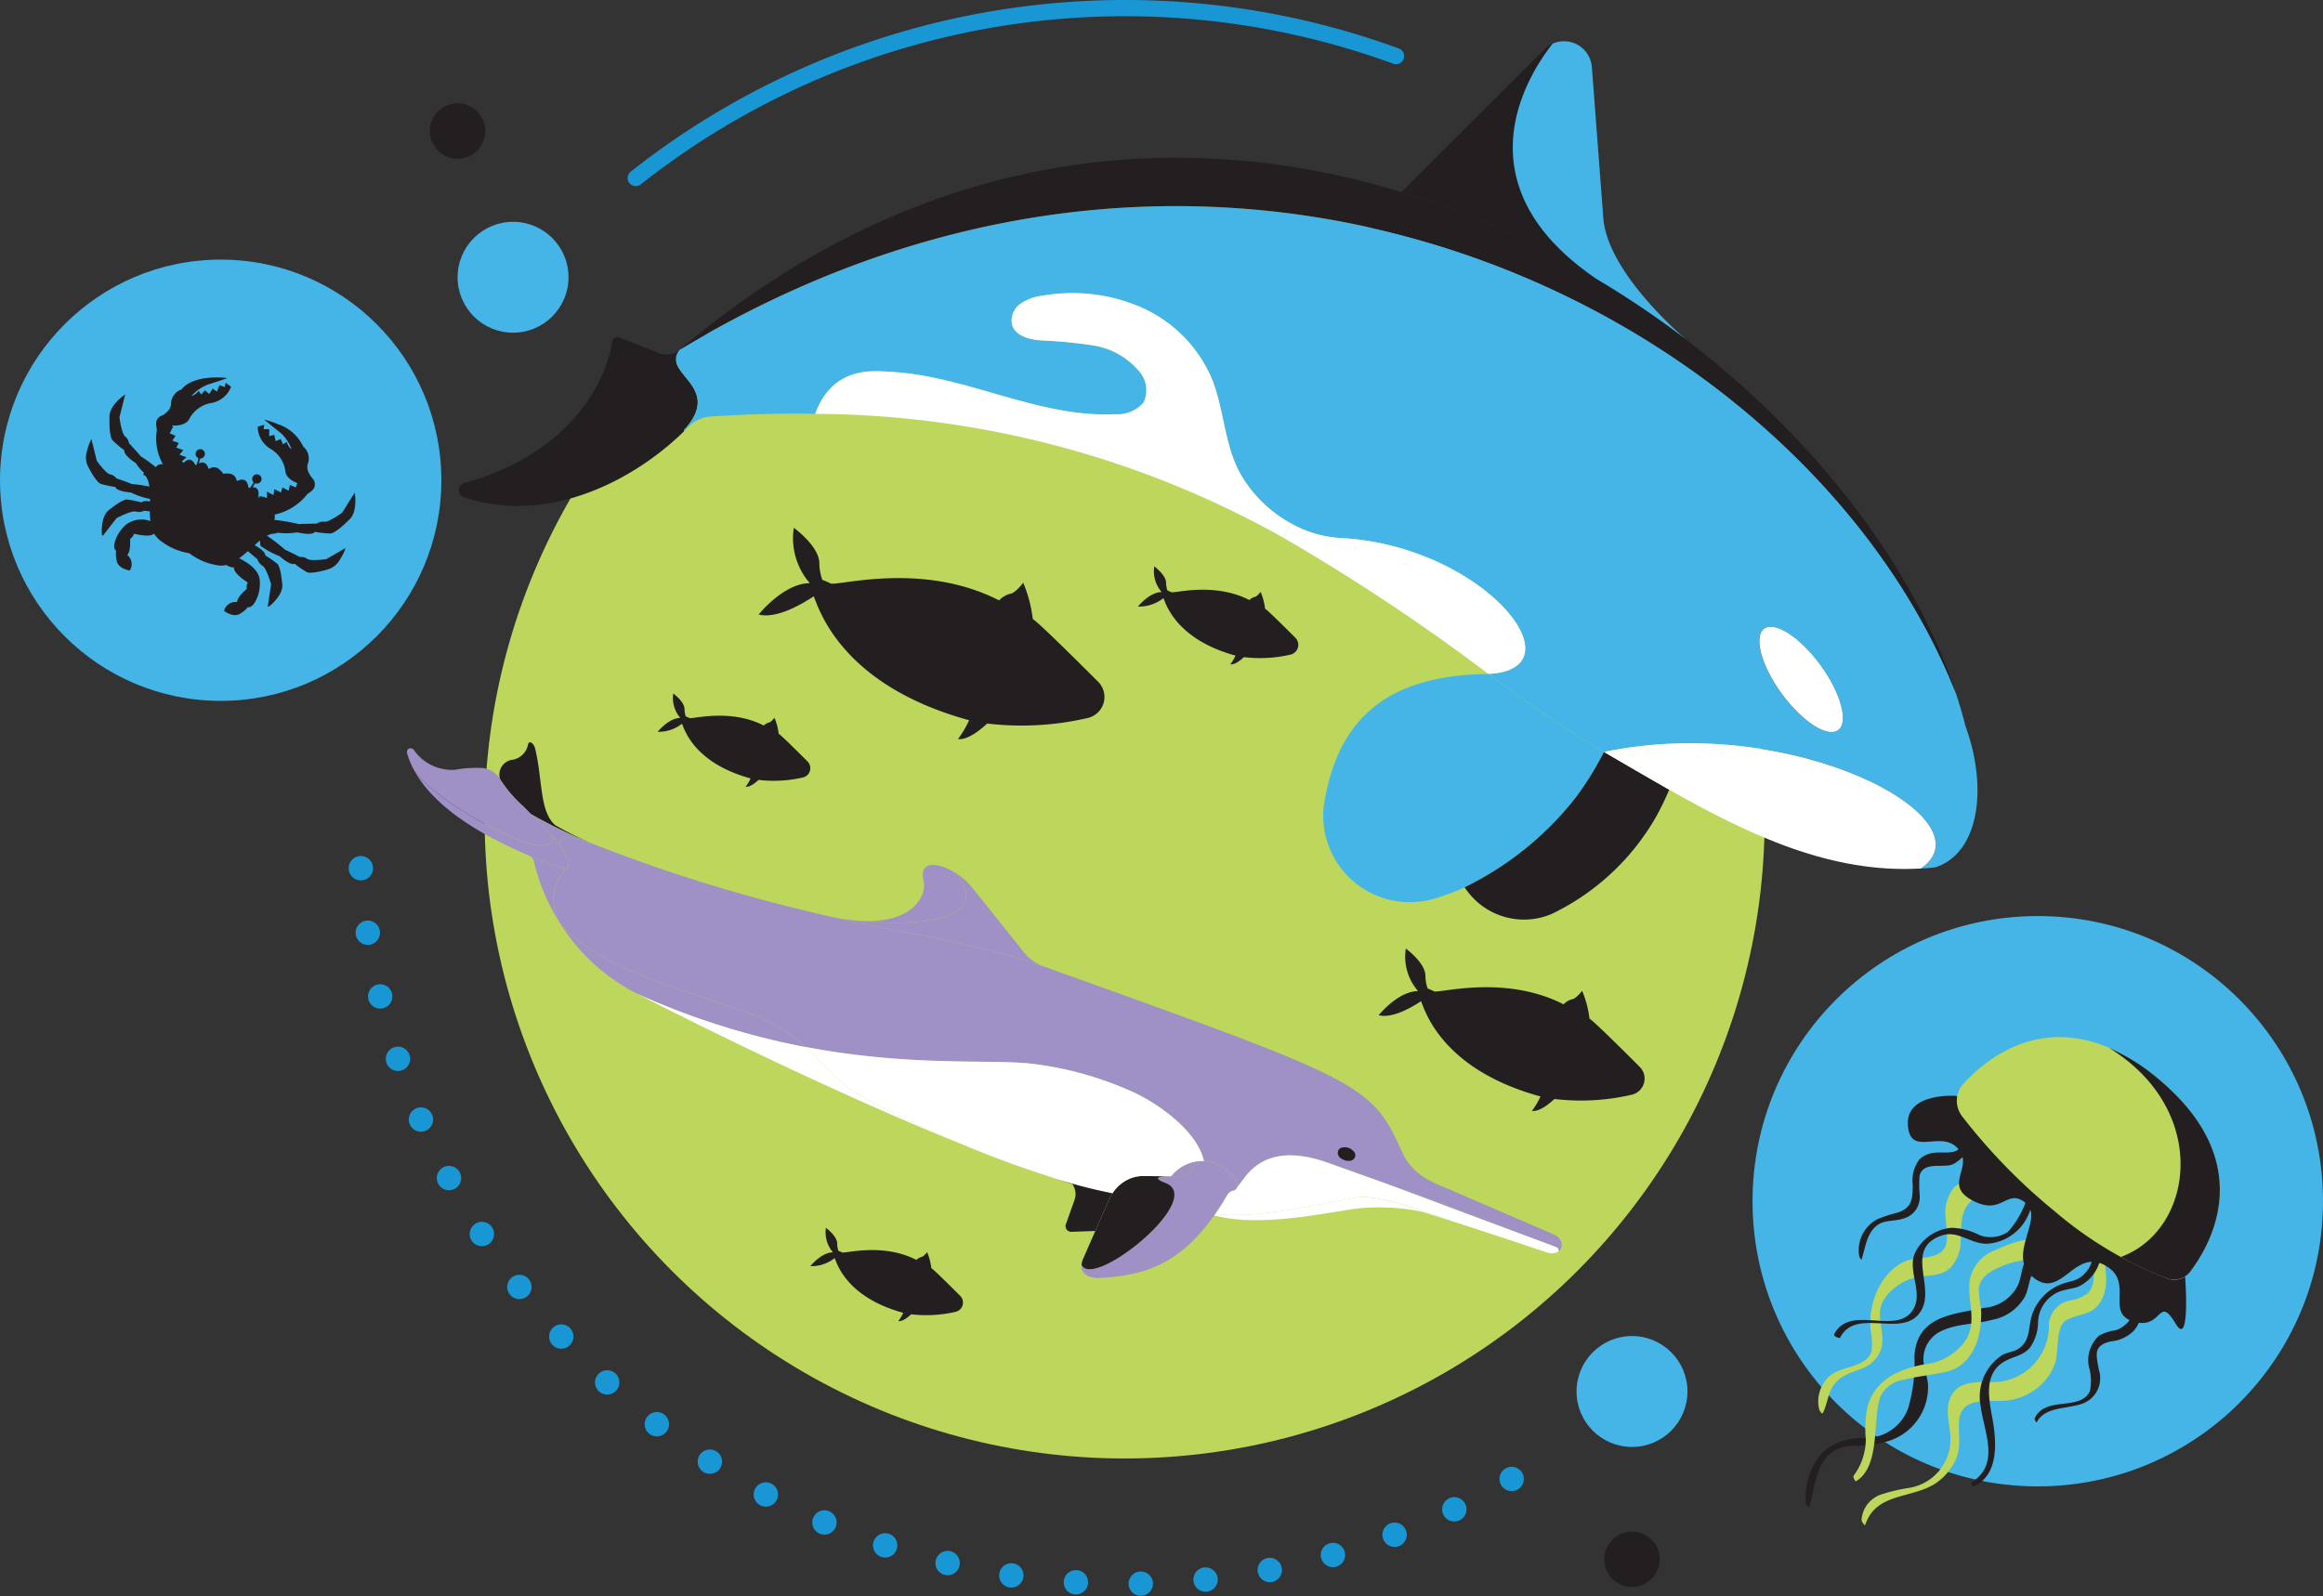
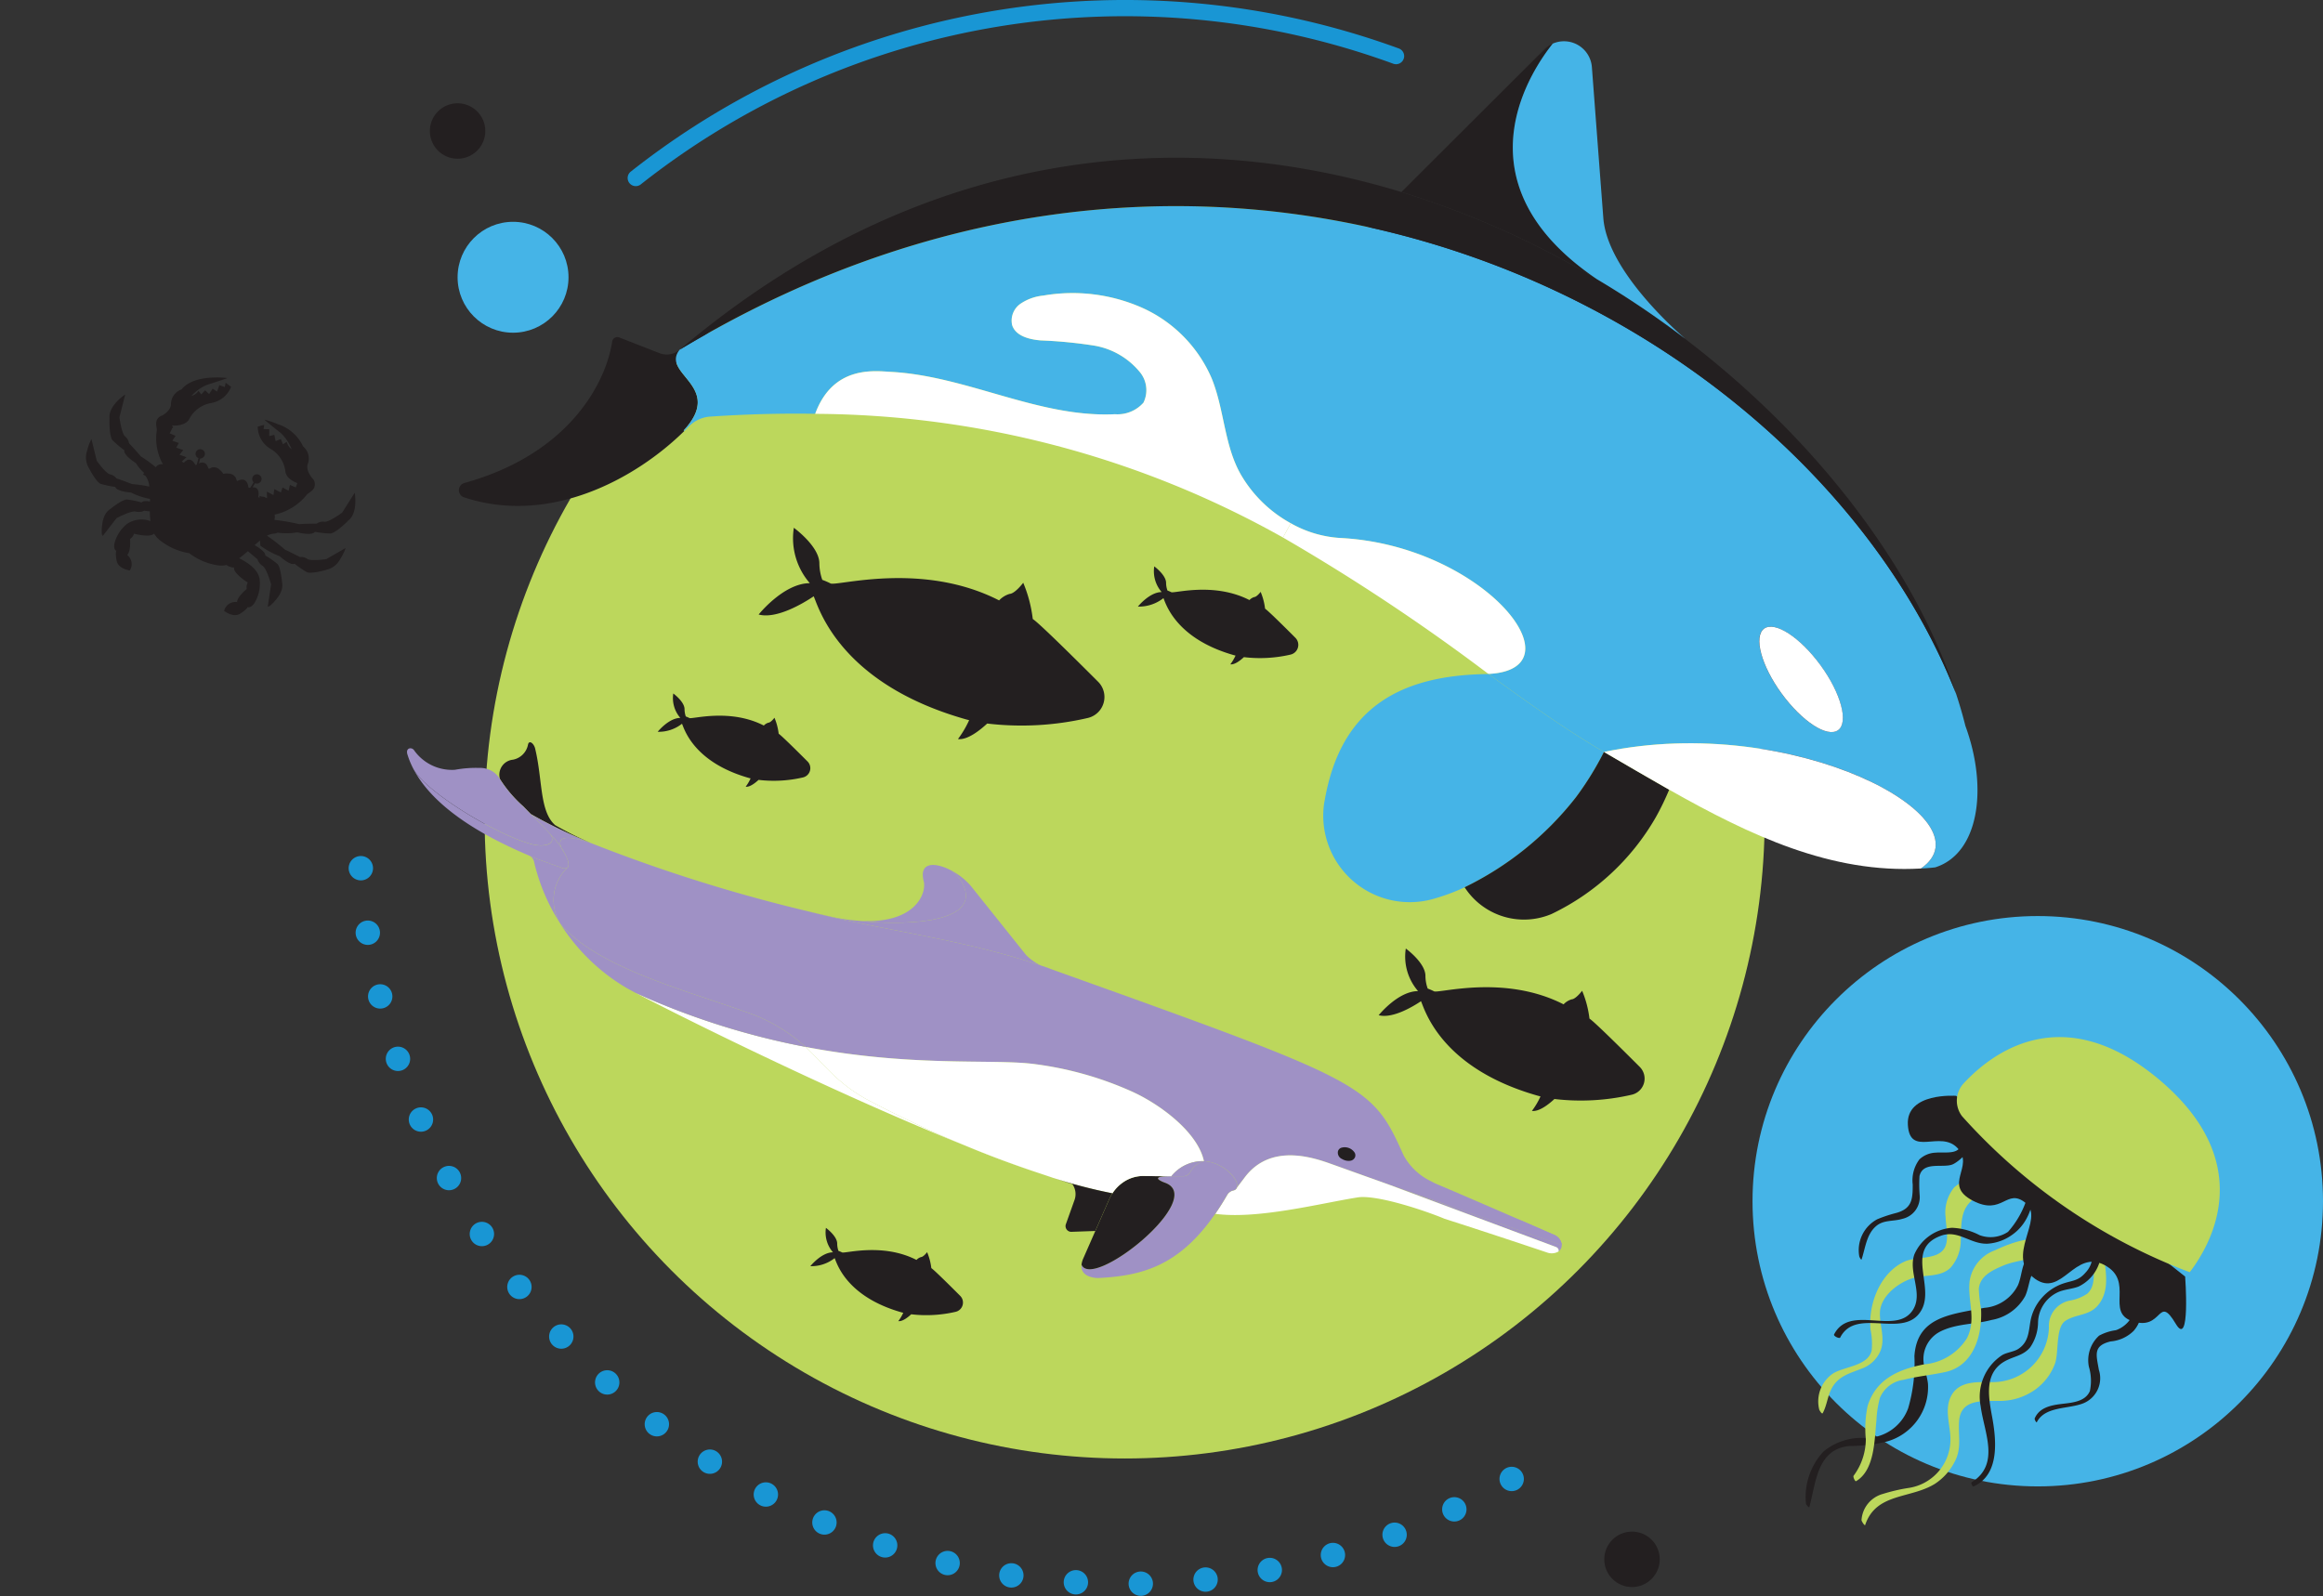
<svg xmlns="http://www.w3.org/2000/svg" width="185.717" height="127.626" viewBox="0 0 185.717 127.626">
  <rect x="0" y="0" width="185.717" height="127.626" fill="#333333" stroke="none" />
  <g id="Group_3575" data-name="Group 3575" transform="translate(-928.773 -7553.178)">
    <circle id="Ellipse_1672" data-name="Ellipse 1672" cx="51.168" cy="51.168" r="51.168" transform="translate(967.517 7567.47)" fill="#bcd75c" />
-     <circle id="Ellipse_1673" data-name="Ellipse 1673" cx="17.643" cy="17.643" r="17.643" transform="translate(928.773 7573.938)" fill="#45b4e7" />
    <circle id="Ellipse_1674" data-name="Ellipse 1674" cx="4.434" cy="4.434" r="4.434" transform="translate(965.356 7570.915)" fill="#45b4e7" />
    <circle id="Ellipse_1675" data-name="Ellipse 1675" cx="2.217" cy="2.217" r="2.217" transform="translate(963.138 7561.437)" fill="#231f20" />
-     <circle id="Ellipse_1676" data-name="Ellipse 1676" cx="4.434" cy="4.434" r="4.434" transform="translate(1054.813 7660.015)" fill="#45b4e7" />
    <circle id="Ellipse_1677" data-name="Ellipse 1677" cx="2.217" cy="2.217" r="2.217" transform="translate(1057.03 7675.653)" fill="#231f20" />
    <circle id="Ellipse_1678" data-name="Ellipse 1678" cx="22.804" cy="22.804" r="22.804" transform="translate(1068.882 7626.43)" fill="#45b4e7" />
    <path id="Path_10400" data-name="Path 10400" d="M955.961,7597.9a3.857,3.857,0,0,0,.444-.9l-1.553.891s-1.248.18-1.512-.02a.842.842,0,0,0-.584-.148s-.975-.5-1.194-.585a15.121,15.121,0,0,0-1.443-1.122,1.408,1.408,0,0,1,.585-.167.649.649,0,0,0,.255-.076,5.456,5.456,0,0,0,1.592-.025s1.16.3,1.4-.042a7.711,7.711,0,0,0,1.231.133c.421-.017,1.387-.984,1.387-.984l-.007-.01.019-.018c.855-.6.55-2.248.55-2.248l-1.005,1.593s-1.071.782-1.415.727a.877.877,0,0,0-.616.15s-1.154.011-1.4.044a16.806,16.806,0,0,0-1.987-.344.859.859,0,0,0,.018-.42,4.515,4.515,0,0,0,2.552-1.561c.057-.133.485-.279.626-.617l0-.008a.724.724,0,0,0-.057-.6s-.705-.716-.455-1.3a1.243,1.243,0,0,0-.383-1.36,3.375,3.375,0,0,0-1.982-1.772l-.01,0a7.168,7.168,0,0,0-1.088-.372l.032.024-.039-.008s.678.565,1.3,1.051a3.451,3.451,0,0,1,.867,1.3.311.311,0,0,1-.032-.027.992.992,0,0,1-.355-.566l-.31.189-.167-.416-.416.166-.106-.5-.41.1.005-.549-.455-.011.056-.344-.522.144a2.086,2.086,0,0,0,.993,1.759,2.433,2.433,0,0,1,1.228,1.9c.113.49.679.757.946.857l-.126.347-.466-.2-.106.461-.488-.255-.128.4-.527-.272-.066.477-.528-.272.011.511-.1-.027a.391.391,0,0,0-.279-.078l-.242-.068.046.114-.027.01a.067.067,0,0,1-.094-.073c.046-.25.077-.763-.458-.739l.2-.323a.374.374,0,1,0-.117-.078l-.259.425-.073.018a.067.067,0,0,1-.086-.056c-.029-.225-.17-.832-.846-.508a.066.066,0,0,1-.1-.048.631.631,0,0,0-.625-.522,1.088,1.088,0,0,0-.389.01.063.063,0,0,1-.074-.032,1.1,1.1,0,0,0-.261-.288.63.63,0,0,0-.809-.093.067.067,0,0,1-.1-.035c-.173-.533-.516-.492-.754-.381l.105-.39a.373.373,0,1,0-.143-.03h.006l-.14.519-.025.018a.068.068,0,0,1-.1-.024c-.339-.618-.7-.374-.906-.143l-.163-.1.377-.345-.56-.194.3-.377-.56-.194.205-.372-.521-.178.26-.394-.466-.2.17-.341-.016-.015c.078-.081.129-.143.129-.143l-.121-.142.032.016s.967.092,1.336-.46a2.433,2.433,0,0,1,1.823-1.344,2.084,2.084,0,0,0,1.553-1.293l-.436-.32-.07.342-.43-.151-.189.515-.349-.239-.278.435-.33-.3-.3.33-.224-.287a.991.991,0,0,1-.533.4.365.365,0,0,1-.038.014,3.445,3.445,0,0,1,1.27-.9c.751-.235,1.585-.523,1.585-.523l-.038-.006.038-.011s-2.638-.354-3.642.915a1.245,1.245,0,0,0-.841,1.136c.019.428-.394.759-.662.928-.834.282-.4,1.061-.479,1.254a4.2,4.2,0,0,0,.5,2.67.538.538,0,0,0-.572.232,11.244,11.244,0,0,0-1.21-.876c-.144-.2-.932-1.044-.932-1.044a.88.88,0,0,0-.317-.549c-.277-.211-.449-1.526-.449-1.526l.461-1.826s-1.4.915-1.249,1.948v.026l-.012,0s-.034,1.367.244,1.683a7.689,7.689,0,0,0,.945.8c-.083.408.933,1.041.933,1.041a3.345,3.345,0,0,0,.657.781l-.052.05a.069.069,0,0,0,0,.1h0l.017.011a.647.647,0,0,1,.1.052.713.713,0,0,1,.065.049,1.769,1.769,0,0,1,.28.827,10.4,10.4,0,0,0-1.388-.2c-.21-.1-1.247-.461-1.247-.461a.841.841,0,0,0-.511-.321c-.327-.054-1.056-1.082-1.056-1.082l-.426-1.738a3.894,3.894,0,0,0-.348.943,1.634,1.634,0,0,0,.137,1.363l0,0s.581,1.14.959,1.279a7.685,7.685,0,0,0,1.157.244c.112.373,1.256.448,1.256.448a5.688,5.688,0,0,0,1.521.509c0,.068,0,.138,0,.21-.278-.048-.565-.057-.675.073a7.767,7.767,0,0,0-1.147-.233c-.4-.024-1.341.752-1.341.752a1.183,1.183,0,0,0-.438.484,1.8,1.8,0,0,0-.168.465,3.8,3.8,0,0,0-.074,1.142l.035-.046c.009.082.018.132.018.132l1.115-1.437s1.17-.629,1.54-.528a.957.957,0,0,0,.666-.066s.2.023.455.05a7.118,7.118,0,0,0,.048.78,2.044,2.044,0,0,0-1.905.248,2.917,2.917,0,0,0-.955,1.476c-.139.538.133.655.133.655s-.1.138.028.793,1.049.772,1.049.772a.934.934,0,0,0-.205-1.238c.3-.276.231-1.231.227-1.279a.8.8,0,0,0,.317-.419s1.3.338,1.6-.012a2.125,2.125,0,0,0,.652.672,4.972,4.972,0,0,0,2.141.891.072.072,0,0,1,.031.013,4.952,4.952,0,0,0,2.122.936,1.9,1.9,0,0,0,.846,0,1.039,1.039,0,0,0,.609.2c-.1.461,1.093,1.2,1.093,1.2a.8.8,0,0,0-.085.518c-.037.031-.775.642-.769,1.047a.934.934,0,0,0-1.038.7s.716.583,1.282.228.593-.527.593-.527.272.116.567-.356a2.918,2.918,0,0,0,.41-1.709c-.009-.994-1.2-1.609-1.648-1.839.206-.151.436-.339.7-.569.338.294.763.649.763.649a.954.954,0,0,0,.412.528c.327.2.678,1.48.678,1.48l-.271,1.8s.042-.028.109-.078l-.01.057a3.79,3.79,0,0,0,.775-.84,1.738,1.738,0,0,0,.221-.443,1.185,1.185,0,0,0,.05-.651s-.091-1.221-.381-1.49a7.68,7.68,0,0,0-.96-.669c.033-.29-.587-.672-.852-.822.161-.145.3-.267.429-.369l.034.417a6.755,6.755,0,0,0,1.543.836s.844.777,1.191.6a7.587,7.587,0,0,0,.975.67c.36.177,1.587-.188,1.587-.188v-.005A1.63,1.63,0,0,0,955.961,7597.9Zm-5.6-9.052-.026-.022Zm-.145-.124-.017-.016Zm-.113-.108-.021-.021Zm-.114-.12-.023-.026Zm-.1-.113-.013-.017Zm-.086-.112-.022-.03Zm-.084-.121-.014-.022Zm-.076-.124.017.028Zm-.2-.453,0,0Zm.059.158.007.018Zm.042.1.009.019Zm.044.088.012.025Zm2.151,2.855a3.835,3.835,0,0,0-.157-.614,3.835,3.835,0,0,1,.157.614,1.143,1.143,0,0,0,.653.749A1.143,1.143,0,0,1,951.74,7590.768Zm.691.769c.026.012.05.023.073.032C952.481,7591.56,952.457,7591.549,952.431,7591.537Zm.151.064h0l-.044-.018Zm-1.125.793h0l-.128.4Zm-8.018-2.563-.56-.194h0Zm-.615-1.137-.206.371.205-.371-.521-.178Zm-.261-.572h0Zm3.808-3.168.024-.014Zm.71-.6,0,0Zm-.587.523.034-.023Zm.122-.084.024-.018Zm.089-.068.028-.023Zm.1-.083.023-.021Zm.077-.071.016-.016Zm.077-.077.014-.015Zm-.681.509-.035.019Zm-.154.077-.032.014Zm-.148.063-.026.011Zm-.206.075.036-.011Z" fill="#231f20" />
    <g id="Group_3543" data-name="Group 3543">
      <path id="Path_10401" data-name="Path 10401" d="M1039.927,7647.95l13.7,4.781h0a.593.593,0,0,1-.239.51l-.02-.013c.043-.148-.069-.3-.279-.361Z" fill="#9f91c5" />
      <path id="Path_10402" data-name="Path 10402" d="M1043.7,7647.89c.862.356,6.014,2.585,9.294,4.019a.977.977,0,0,1,.641.822h0l-13.7-4.781-4.7-1.685c-1.44-.516-4.853-1.693-6.935,1.041l-.636.84c.225-.588-1.026-2.027-2.637-2.118h0c-.5-2.344-3.569-4.58-5.755-5.563a27.482,27.482,0,0,0-7.961-2.218c-3.264-.394-9.687.262-18.136-1.352a13.311,13.311,0,0,0-4.856-2.823c-4.964-1.78-11.817-3.547-14.743-7.023l-.005-.009a3.591,3.591,0,0,1,.547-4.461.175.175,0,0,0,.05-.045c.154-.188,0-.662-.278-1.173-.069-.125-.145-.252-.226-.376-.242-.526-.28-1.314,2.458-.35h0a127.65,127.65,0,0,0,17.355,5.441v.006c6.317,1.617,12.632,2.2,19.242,4.559l.08.029.2.073c25.035,8.975,25.435,9.117,27.985,14.814a4.894,4.894,0,0,0,2.194,2.078A4.712,4.712,0,0,0,1043.7,7647.89Zm-6.867-2.285c.041-.115-.107-.273-.329-.353s-.437-.051-.478.064.106.272.329.352S1036.788,7645.72,1036.829,7645.6Z" fill="#9f91c5" />
      <path id="Path_10403" data-name="Path 10403" d="M973.885,7621.36c.281.511.432.985.278,1.173l-.05.045a.577.577,0,0,1-.486-.027l-1.892-.678c-.184-.077-.4-.166-.634-.266-.02-.01-.041-.018-.062-.027-2.45-1.046-7.271-3.3-9.165-6.821l.008,0c1.077,1.836,6.593,5.175,9.362,5.918,1.219.327,2.13-.092,1.448-.877.122.131.25.27.382.416a6.3,6.3,0,0,1,.585.771A2.218,2.218,0,0,0,973.885,7621.36Z" fill="#9f91c5" />
      <path id="Path_10404" data-name="Path 10404" d="M973.159,7619.163a26.728,26.728,0,0,0,2.791,1.4v0a38.454,38.454,0,0,1-4.744-2.292c-.188-.19-.386-.391-.6-.613a10.182,10.182,0,0,1-1.858-2.177,1.206,1.206,0,0,1,1.034-1.554,1.518,1.518,0,0,0,1.2-1.184c.073-.437.5-.126.589.362C972.155,7615.56,971.905,7618.074,973.159,7619.163Z" fill="#231f20" />
      <path id="Path_10405" data-name="Path 10405" d="M968.745,7615.481a10.182,10.182,0,0,0,1.858,2.177c.216.222.414.423.6.613.527.532.973.974,1.485,1.523l0,0c.682.785-.229,1.2-1.448.877-2.769-.743-8.285-4.082-9.362-5.918l-.008,0a6.717,6.717,0,0,1-.533-1.276c-.143-.523.379-.578.553-.286a3.705,3.705,0,0,0,3.258,1.543,9.235,9.235,0,0,1,1.966-.148A1.813,1.813,0,0,1,968.745,7615.481Z" fill="#9f91c5" />
-       <path id="Path_10406" data-name="Path 10406" d="M1042.429,7650.065a16.887,16.887,0,0,0-5.532-.2c-3.137.5-7.739,1.4-11.054.5l.083-.12c3.384.457,8.444-.851,11.3-1.3,1.434-.29,5.367,1.008,7.037,1.7C1043.6,7650.428,1042.974,7650.232,1042.429,7650.065Z" fill="#fff" />
      <path id="Path_10407" data-name="Path 10407" d="M1035.228,7646.265l4.7,1.685,13.166,4.917c.21.061.322.213.279.361l.02.013a1.075,1.075,0,0,1-.889.11s-4.693-1.58-8.232-2.709h0c-1.67-.7-5.6-1.994-7.037-1.7-2.86.452-7.92,1.76-11.3,1.3.325-.469.649-.981.972-1.541a.761.761,0,0,1,.47-.327.374.374,0,0,0,.289-.226l.636-.84C1030.375,7644.572,1033.788,7645.749,1035.228,7646.265Z" fill="#fff" />
      <path id="Path_10408" data-name="Path 10408" d="M1025.02,7646.028c1.611.091,2.862,1.53,2.637,2.118a.374.374,0,0,1-.289.226.761.761,0,0,0-.47.327c-.323.56-.647,1.072-.972,1.541l-.083.12h0c-2.88,4.1-5.836,4.835-9.221,5.014-.252.013-1.5-.053-1.385-1.068h0c.86,2.091,10.106-5.34,6.658-6.553,0,0-1.378-.49.26-.516h.264c.379,0,.707,0,.949,0a.642.642,0,0,0,.566-.342A1.791,1.791,0,0,1,1025.02,7646.028Z" fill="#9f91c5" />
      <path id="Path_10409" data-name="Path 10409" d="M1022.156,7647.236c-1.638.026-.26.516-.26.516,3.448,1.213-5.8,8.644-6.658,6.553h0a1.714,1.714,0,0,1,.12-.451l.981-2.236,1.112-2.535a3.282,3.282,0,0,1,.26-.478,3.108,3.108,0,0,1,.821-.859,2.826,2.826,0,0,1,1.7-.528C1020.894,7647.23,1021.572,7647.235,1022.156,7647.236Z" fill="#231f20" />
      <path id="Path_10410" data-name="Path 10410" d="M1012.1,7647.077c-11.134-3.736-28.567-12.42-32.5-14.5a60.011,60.011,0,0,0,13.568,4.312c1.473,1.361,2.422,2.788,4.774,4.129A91.48,91.48,0,0,0,1012.1,7647.077Z" fill="#fff" />
      <path id="Path_10411" data-name="Path 10411" d="M997.944,7641.023c-2.352-1.341-3.3-2.768-4.774-4.129,8.449,1.614,14.872.958,18.136,1.352a27.482,27.482,0,0,1,7.961,2.218c2.186.983,5.255,3.219,5.755,5.563h0a3.215,3.215,0,0,0-2.6,1.207h-.264c-.584,0-1.262-.006-1.928-.018a2.826,2.826,0,0,0-1.7.528,3.108,3.108,0,0,0-.821.859,40.44,40.44,0,0,1-5.551-1.509l-.055-.019A91.48,91.48,0,0,1,997.944,7641.023Z" fill="#fff" />
      <path id="Path_10412" data-name="Path 10412" d="M988.314,7634.071a13.311,13.311,0,0,1,4.856,2.823,60.011,60.011,0,0,1-13.568-4.312c-.325-.171-.558-.3-.688-.372a15.645,15.645,0,0,1-5.343-5.162C976.5,7630.524,983.35,7632.291,988.314,7634.071Z" fill="#9f91c5" />
      <path id="Path_10413" data-name="Path 10413" d="M1006.386,7624.018l4.415,5.523a4.1,4.1,0,0,0,1.916,1.1c-6.61-2.356-12.925-2.942-19.242-4.559v-.006c.589.141,1.162.273,1.714.4a15.319,15.319,0,0,0,2.255.336c2.663.313,9.241.423,8.489-2.443a2.882,2.882,0,0,0-1.089-1.569A5.316,5.316,0,0,1,1006.386,7624.018Z" fill="#9f91c5" />
      <path id="Path_10414" data-name="Path 10414" d="M973.659,7620.984a6.3,6.3,0,0,0-.585-.771c-.132-.146-.26-.285-.382-.416l0,0c-.512-.549-.958-.991-1.485-1.523a38.454,38.454,0,0,0,4.744,2.292l.168.071C973.379,7619.67,973.417,7620.458,973.659,7620.984Z" fill="#9f91c5" />
      <path id="Path_10415" data-name="Path 10415" d="M973.566,7627.039a15.69,15.69,0,0,1-2.088-4.907.715.715,0,0,0-.377-.525c.236.1.45.189.634.266l1.892.678a.577.577,0,0,0,.486.027A3.591,3.591,0,0,0,973.566,7627.039Z" fill="#9f91c5" />
      <path id="Path_10416" data-name="Path 10416" d="M1037.106,7645.705a.438.438,0,0,0-.021-.336.946.946,0,0,0-1.11-.4.436.436,0,0,0-.23.247.551.551,0,0,0,.316.64,1.09,1.09,0,0,0,.19.089.972.972,0,0,0,.445.056A.474.474,0,0,0,1037.106,7645.705Z" fill="#231f20" />
      <path id="Path_10417" data-name="Path 10417" d="M1025.02,7646.028a1.791,1.791,0,0,0-1.085.863.642.642,0,0,1-.566.342c-.242,0-.57,0-.949,0A3.215,3.215,0,0,1,1025.02,7646.028Z" fill="#9f91c5" />
      <path id="Path_10418" data-name="Path 10418" d="M1017.71,7648.6a3.282,3.282,0,0,0-.26.478l-1.112,2.535-1.9.068a.459.459,0,0,1-.46-.586l.7-1.96a1.391,1.391,0,0,0-.173-1.271c-.673-.211-1.47-.471-2.353-.773A40.44,40.44,0,0,0,1017.71,7648.6Z" fill="#231f20" />
      <path id="Path_10419" data-name="Path 10419" d="M1005.934,7624.365c.752,2.866-5.826,2.756-8.489,2.443,4.5.3,5.423-2.2,5.174-3.168-.4-1.566.931-1.534,2.224-.845h0A2.882,2.882,0,0,1,1005.934,7624.365Z" fill="#9f91c5" />
      <path id="Path_10420" data-name="Path 10420" d="M973.566,7627.039l.006.009,0,0Z" fill="#9f91c5" />
-       <path id="Path_10421" data-name="Path 10421" d="M974.163,7622.533a.175.175,0,0,1-.05.045Z" fill="#9f91c5" />
      <path id="Path_10422" data-name="Path 10422" d="M973.659,7620.984c.081.124.157.251.226.376A2.218,2.218,0,0,1,973.659,7620.984Z" fill="#9f91c5" />
      <path id="Path_10423" data-name="Path 10423" d="M1052.99,7651.909c-1.151-.5-1.961-.857-3.307-1.441,3,1.308-2.309-.134-5.255-.947l9.2,3.21h0A.977.977,0,0,0,1052.99,7651.909Z" fill="#9f91c5" />
    </g>
    <g id="Group_3573" data-name="Group 3573">
      <g id="Group_3546" data-name="Group 3546">
        <g id="Group_3545" data-name="Group 3545">
          <g id="Group_3544" data-name="Group 3544">
            <path id="Path_10424" data-name="Path 10424" d="M1073.426,7673.69c.54-1.98.609-4.68,3.27-4.886a12.081,12.081,0,0,0,2.874-.34,4.518,4.518,0,0,0,3.339-4.625c-.047-.451-.193-.885-.274-1.33a2.46,2.46,0,0,1,1.3-2.875c1.266-.624,2.729-.547,4.068-.907a3.8,3.8,0,0,0,2.677-1.905c.233-.509.291-1.079.487-1.6a4.289,4.289,0,0,1,3.563-2.642c.159-.017-.239-.343-.42-.289-1.237.37-2.52.249-3.408,1.38-.527.671-.474,1.51-.794,2.267a3.3,3.3,0,0,1-2.708,1.823c-2.559.523-5.372.656-5.575,3.865a12.789,12.789,0,0,1-.5,4.163,3.608,3.608,0,0,1-3.519,2.373,4.788,4.788,0,0,0-3.252,1.089,5.348,5.348,0,0,0-1.4,4.162c.006.069.252.38.28.277Z" fill="#231f20" />
          </g>
        </g>
      </g>
      <g id="Group_3549" data-name="Group 3549">
        <g id="Group_3548" data-name="Group 3548">
          <g id="Group_3547" data-name="Group 3547">
            <path id="Path_10425" data-name="Path 10425" d="M1077.889,7675.121c.868-2.585,3.627-2.078,5.572-3.287a4.581,4.581,0,0,0,1.576-1.754c.595-1.1.271-2.1.361-3.271.134-1.731,1.792-1.6,3.1-1.608a4.872,4.872,0,0,0,2.942-.873,4.463,4.463,0,0,0,1.625-2.114c.32-.893.03-2.886.83-3.413.854-.562,1.908-.39,2.623-1.264.831-1.017.668-2.337.5-3.543a13.674,13.674,0,0,0-.112-2.345c-.182-.1-.219-.083-.42.022-.822.43-.453,1.919-.379,2.575.085.752.18,1.8-.454,2.376a3.594,3.594,0,0,1-1.422.561,2.066,2.066,0,0,0-1.653,2.154,4.5,4.5,0,0,1-4.716,4.359c-1.157,0-2.515-.063-3.12,1.147-.509,1.018-.085,2.2-.04,3.26a3.924,3.924,0,0,1-3.387,4.066,14.049,14.049,0,0,0-2,.468,2.323,2.323,0,0,0-1.719,2.1c0,.076.258.5.3.381Z" fill="#bcd75c" />
          </g>
        </g>
      </g>
      <g id="Group_3552" data-name="Group 3552">
        <g id="Group_3551" data-name="Group 3551">
          <g id="Group_3550" data-name="Group 3550">
            <path id="Path_10426" data-name="Path 10426" d="M1074.494,7666.181c.346-.637.38-1.369.732-2.005.539-.973,1.424-1.173,2.375-1.552a2.576,2.576,0,0,0,1.527-1.468c.367-1-.091-1.995-.061-3.01.039-1.324,1.492-2.433,2.679-2.773.984-.282,2.175-.049,2.97-.825a3.291,3.291,0,0,0,.813-2.232c.056-1.009-.053-2.137.683-2.946.795-.876,1.944-.567,2.777-1.181.2-.147.632-1.238.158-1.273a5.366,5.366,0,0,0-4.14,1.212,3.152,3.152,0,0,0-.687,2.4c.02.735.31,1.855-.122,2.505-.6.9-2.219.609-3.129,1.014-1.974.878-2.942,3.387-2.756,5.448a5.39,5.39,0,0,1,.092,1.688c-.3,1.239-2.191,1.26-3.1,1.835a2.705,2.705,0,0,0-1.09,2.877c.016.053.215.4.278.284Z" fill="#bcd75c" />
          </g>
        </g>
      </g>
      <g id="Group_3555" data-name="Group 3555">
        <g id="Group_3554" data-name="Group 3554">
          <g id="Group_3553" data-name="Group 3553">
            <path id="Path_10427" data-name="Path 10427" d="M1086.546,7672.046c2.125-.948,1.83-3.739,1.484-5.611-.305-1.645-.657-3.619,1.226-4.508.677-.32,1.325-.4,1.829-1.017a3.6,3.6,0,0,0,.624-1.989,2.731,2.731,0,0,1,1.7-2.458c.5-.19,1.049-.216,1.547-.409a3.209,3.209,0,0,0,1.7-3.723c-.052-.194-.7-.141-.693.061.011.282.057.563.067.843a1.98,1.98,0,0,1-.528,1.71c-.587.684-1.065.619-1.836.888a3.989,3.989,0,0,0-1.654,1.125,3.84,3.84,0,0,0-.917,1.906c-.141.822-.145,1.624-.952,2.172-.34.231-.914.284-1.286.494a3.968,3.968,0,0,0-1.737,4.09c.272,2.093,1.593,4.648-.725,6.092-.074.046.079.368.154.334Z" fill="#231f20" />
          </g>
        </g>
      </g>
      <g id="Group_3558" data-name="Group 3558">
        <g id="Group_3557" data-name="Group 3557">
          <g id="Group_3556" data-name="Group 3556">
            <path id="Path_10428" data-name="Path 10428" d="M1075.894,7660.128c1.3-2.509,5.172.249,6.51-2.219,1.046-1.931-1.353-4.861,1.546-5.915,1.375-.5,2.357.7,3.733.636a3.776,3.776,0,0,0,1.893-.666c1.54-1.044,1.818-2.781,1.953-4.509.02-.25-.738-.1-.714.148a5.483,5.483,0,0,1,.056,1.247,7.407,7.407,0,0,1-1.561,2.832,2.511,2.511,0,0,1-2.269.269,5.255,5.255,0,0,0-2.217-.593,3.558,3.558,0,0,0-3,2.121c-.518,1.425.718,3.093-.106,4.423-1.323,2.136-5.046-.5-6.317,1.986-.064.124.428.371.5.24Z" fill="#231f20" />
          </g>
        </g>
      </g>
      <g id="Group_3561" data-name="Group 3561">
        <g id="Group_3560" data-name="Group 3560">
          <g id="Group_3559" data-name="Group 3559">
            <path id="Path_10429" data-name="Path 10429" d="M1077.161,7671.621c1.5-.885,1.468-3.321,1.626-4.842a8.459,8.459,0,0,1,.272-1.8,2.383,2.383,0,0,1,1.9-1.464c1.091-.281,2.229-.382,3.329-.621,2.295-.5,2.977-2.974,2.865-5.056a11.212,11.212,0,0,1-.18-1.6c.1-1.034,1.062-1.471,1.892-1.831,1.25-.542,2.754-.459,3.856-1.25.113-.081.651-.584.32-.71-1.512-.572-3.364.038-4.774.711a3.106,3.106,0,0,0-2.026,2.458c-.184,1.567.56,3.044-.216,4.572a4.509,4.509,0,0,1-3.424,2.092c-2.054.4-3.854,1.18-4.521,3.338a8.888,8.888,0,0,0-.14,2.647,4.924,4.924,0,0,1-.982,2.928c-.052.074.117.478.206.426Z" fill="#bcd75c" />
          </g>
        </g>
      </g>
      <g id="Group_3564" data-name="Group 3564">
        <g id="Group_3563" data-name="Group 3563">
          <g id="Group_3562" data-name="Group 3562">
            <path id="Path_10430" data-name="Path 10430" d="M1077.6,7653.89c.306-.91.386-2.015,1.173-2.674.609-.511,1.371-.349,2.1-.576a1.776,1.776,0,0,0,1.377-1.82,11.083,11.083,0,0,1-.018-1.6c.276-1.163,1.753-.656,2.562-.9.59-.176,2.183-1.686,1.288-2.117-.059-.028-.577-.148-.55.015.238,1.414-1.216,1.052-1.992,1.132a2.012,2.012,0,0,0-1.313.536,2.8,2.8,0,0,0-.539,2.008c.007,1.18-.056,1.939-1.34,2.285a10.742,10.742,0,0,0-1.5.5,2.8,2.8,0,0,0-1.432,2.957c0,.042.155.331.18.255Z" fill="#231f20" />
          </g>
        </g>
      </g>
      <g id="Group_3567" data-name="Group 3567">
        <g id="Group_3566" data-name="Group 3566">
          <g id="Group_3565" data-name="Group 3565">
            <path id="Path_10431" data-name="Path 10431" d="M1091.609,7666.906c.676-1.316,2.586-1.024,3.784-1.54a2.165,2.165,0,0,0,1.178-2.65c-.2-1.185-.5-1.921.939-2.27a2.983,2.983,0,0,0,1.837-.838c.987-1.125.658-2.589.071-3.791-.172-.353-.694.548-.386.887.951,1.044,0,2.48-1.106,2.845a3.9,3.9,0,0,0-1.338.436,2.654,2.654,0,0,0-.815,2.483,3.931,3.931,0,0,1,.08,1.945c-.379.891-1.513.936-2.326,1.04-.84.106-1.72.3-2.084,1.146-.036.083.135.367.166.307Z" fill="#231f20" />
          </g>
        </g>
      </g>
      <g id="Group_3568" data-name="Group 3568">
        <path id="Path_10432" data-name="Path 10432" d="M1085.162,7640.807s-4.02-.3-3.861,2.322,2.6.369,3.98,1.864-1.23,2.9,1.191,4.185,2.7-1.078,4.258.206-1.754,4.286.739,6.055c2.159,1.532,3.136-2.39,5.557-1.1s.05,3.751,2.209,4.482c2.487.843,2.013-2.251,3.49.225,1.176,1.97.744-3.789.744-3.789Z" fill="#231f20" />
      </g>
      <g id="Group_3570" data-name="Group 3570">
        <g id="Group_3569" data-name="Group 3569">
-           <path id="Path_10433" data-name="Path 10433" d="M1085.633,7642.436a2.041,2.041,0,0,1,.125-2.622c2.228-2.407,7.838-6.744,15.483-.43,8.093,6.684,4.335,13.251,2.594,15.527a1.549,1.549,0,0,1-1.745.52,30.869,30.869,0,0,1-9.06-5.4A46.356,46.356,0,0,1,1085.633,7642.436Z" fill="#bcd75c" />
+           <path id="Path_10433" data-name="Path 10433" d="M1085.633,7642.436a2.041,2.041,0,0,1,.125-2.622c2.228-2.407,7.838-6.744,15.483-.43,8.093,6.684,4.335,13.251,2.594,15.527A46.356,46.356,0,0,1,1085.633,7642.436Z" fill="#bcd75c" />
        </g>
      </g>
      <g id="Group_3572" data-name="Group 3572">
        <g id="Group_3571" data-name="Group 3571">
-           <path id="Path_10434" data-name="Path 10434" d="M1098.333,7653.689a25.182,25.182,0,0,0,3.7,1.717,1.61,1.61,0,0,0,1.834-.532c1.754-2.31,5.427-8.842-2.622-15.49a15.861,15.861,0,0,0-3.864-2.414C1105.531,7641.979,1104.166,7651.551,1098.333,7653.689Z" fill="#231f20" />
-         </g>
+           </g>
      </g>
    </g>
    <path id="Path_10435" data-name="Path 10435" d="M993.516,7599.812a5.473,5.473,0,0,1-1.278-4.43s2.019,1.465,2.041,2.823a4.031,4.031,0,0,0,.235,1.342,6.055,6.055,0,0,1,.659.285c.5.247,7.31-1.8,13.475,1.357a1.891,1.891,0,0,1,.839-.519c.439-.022,1.09-.892,1.09-.892a10.738,10.738,0,0,1,.763,2.9c.47.292,3.229,3.021,5.228,5.02a1.723,1.723,0,0,1-.859,2.9,23.4,23.4,0,0,1-8.012.438c-.584.541-1.589,1.341-2.337,1.24a7.936,7.936,0,0,0,.893-1.51c-.164-.039-.258-.066-.258-.066-10.142-2.872-11.785-9-12.169-9.838-.834.558-2.957,1.837-4.4,1.457C989.421,7602.321,991.42,7599.815,993.516,7599.812Z" fill="#231f20" />
    <path id="Path_10436" data-name="Path 10436" d="M1021.645,7600.523a2.54,2.54,0,0,1-.593-2.055s.936.68.946,1.31a1.863,1.863,0,0,0,.11.622,2.91,2.91,0,0,1,.305.132c.233.115,3.39-.833,6.25.63a.86.86,0,0,1,.389-.241c.2-.01.505-.414.505-.414a4.93,4.93,0,0,1,.354,1.344c.218.136,1.5,1.4,2.425,2.329a.8.8,0,0,1-.4,1.346,10.811,10.811,0,0,1-3.716.2c-.271.251-.737.623-1.084.575a3.674,3.674,0,0,0,.414-.7l-.12-.03c-4.7-1.333-5.465-4.172-5.643-4.563a3.164,3.164,0,0,1-2.043.676S1020.673,7600.524,1021.645,7600.523Z" fill="#231f20" />
    <path id="Path_10437" data-name="Path 10437" d="M983.164,7610.587a2.416,2.416,0,0,1-.564-1.955s.891.647.9,1.246a1.82,1.82,0,0,0,.1.592,2.653,2.653,0,0,1,.291.126c.222.109,3.226-.793,5.947.6a.831.831,0,0,1,.37-.229c.194-.01.481-.394.481-.394a4.762,4.762,0,0,1,.337,1.279c.207.129,1.425,1.333,2.307,2.216a.76.76,0,0,1-.379,1.281,10.321,10.321,0,0,1-3.536.193c-.258.239-.7.592-1.031.547a3.45,3.45,0,0,0,.394-.666c-.072-.017-.114-.029-.114-.029-4.476-1.268-5.2-3.97-5.37-4.342a3.009,3.009,0,0,1-1.944.644S982.239,7610.588,983.164,7610.587Z" fill="#231f20" />
    <path id="Path_10438" data-name="Path 10438" d="M995.368,7653.32a2.418,2.418,0,0,1-.564-1.956s.891.647.9,1.246a1.832,1.832,0,0,0,.1.593,2.621,2.621,0,0,1,.291.125c.222.109,3.226-.793,5.947.6a.824.824,0,0,1,.37-.229c.194-.01.481-.393.481-.393a4.733,4.733,0,0,1,.337,1.278c.207.129,1.425,1.333,2.307,2.216a.76.76,0,0,1-.379,1.281,10.332,10.332,0,0,1-3.536.194c-.258.238-.7.592-1.031.547a3.489,3.489,0,0,0,.394-.666l-.114-.029c-4.476-1.268-5.2-3.971-5.37-4.343a3.008,3.008,0,0,1-1.944.644S994.443,7653.321,995.368,7653.32Z" fill="#231f20" />
    <path id="Path_10439" data-name="Path 10439" d="M1042.145,7632.433a4.209,4.209,0,0,1-.982-3.405s1.552,1.126,1.569,2.17a3.083,3.083,0,0,0,.181,1.031,4.671,4.671,0,0,1,.506.22c.386.189,5.619-1.382,10.358,1.042a1.43,1.43,0,0,1,.644-.4c.338-.017.838-.686.838-.686a8.234,8.234,0,0,1,.587,2.227c.361.225,2.482,2.322,4.018,3.859a1.323,1.323,0,0,1-.66,2.232,17.987,17.987,0,0,1-6.159.337c-.448.416-1.221,1.031-1.8.953a6.042,6.042,0,0,0,.686-1.16c-.125-.031-.2-.051-.2-.051-7.8-2.208-9.058-6.915-9.353-7.563-.642.43-2.273,1.413-3.386,1.121C1039,7634.362,1040.534,7632.435,1042.145,7632.433Z" fill="#231f20" />
    <g id="Group_3574" data-name="Group 3574">
      <path id="Path_10440" data-name="Path 10440" d="M965.9,7591.8a.6.6,0,0,0-.055,1.138c6.881,2.293,13.772-1.488,17.632-5.292l-.043-.049c3.3-3.555-1.881-4.5-.319-6.456a1.588,1.588,0,0,1-1.624.275l-3.2-1.25a.419.419,0,0,0-.575.315C977.238,7583.679,974.383,7589.449,965.9,7591.8Z" fill="#231f20" />
      <path id="Path_10441" data-name="Path 10441" d="M1085.15,7608.639c.284.864.537,1.727.75,2.584,1.849,5.048,1.047,10.224-2.414,11.314-.384.046-.761.074-1.143.089,5.693-3.922-10.167-12.507-25.335-9.318-2.986-1.74-6.016-3.893-9.241-6.239,7.519-.367-.41-10.3-11.862-10.872a9.115,9.115,0,0,1-3.939-1.178,10.392,10.392,0,0,1-3.99-3.893c-1.338-2.338-1.315-5.212-2.339-7.707a10.9,10.9,0,0,0-5.547-5.628,13.754,13.754,0,0,0-7.905-.977,3.951,3.951,0,0,0-1.826.653,1.641,1.641,0,0,0-.668,1.709c.28.873,1.371,1.15,2.293,1.223a36.435,36.435,0,0,1,4.244.412,6.007,6.007,0,0,1,3.628,2.067,2.271,2.271,0,0,1,.333,2.5,2.77,2.77,0,0,1-2.278.923c-6.092.3-11.827-3.067-17.924-3.389-1.318-.074-4.616-.527-6.043,3.356q-4-.069-8.36.221a2.633,2.633,0,0,0-1.732.785c-.124.128-.245.247-.378.372l-.043-.049c3.3-3.555-1.881-4.5-.319-6.456C1027.336,7554.494,1073.364,7578.641,1085.15,7608.639Zm-9.434,2.927c.865-.627.234-2.957-1.4-5.191s-3.646-3.548-4.508-2.929-.234,2.957,1.4,5.192S1074.854,7612.185,1075.716,7611.566Z" fill="#45b4e7" />
      <path id="Path_10442" data-name="Path 10442" d="M999.987,7582.915c-1.318-.074-4.616-.527-6.043,3.356a77.051,77.051,0,0,1,37.4,9.89l.621-1.142a10.392,10.392,0,0,1-3.99-3.893c-1.338-2.338-1.315-5.212-2.339-7.707a10.9,10.9,0,0,0-5.547-5.628,13.754,13.754,0,0,0-7.905-.977,3.951,3.951,0,0,0-1.826.653,1.641,1.641,0,0,0-.668,1.709c.28.873,1.371,1.15,2.293,1.223a36.435,36.435,0,0,1,4.244.412,6.007,6.007,0,0,1,3.628,2.067,2.271,2.271,0,0,1,.333,2.5,2.77,2.77,0,0,1-2.278.923C1011.819,7586.6,1006.084,7583.237,999.987,7582.915Z" fill="#fff" />
      <path id="Path_10443" data-name="Path 10443" d="M1040.811,7568.535c-17.906-5.461-38.661-3.508-57.7,12.609,44.224-26.65,90.252-2.5,102.038,27.5-3.242-9.905-11.026-20.234-21.519-28.265-.038-.036-.08-.063-.118-.1a73.421,73.421,0,0,0-7.067-4.77A70.758,70.758,0,0,0,1040.811,7568.535Z" fill="#231f20" />
      <path id="Path_10444" data-name="Path 10444" d="M1051.695,7557.67l-10.884,10.865a70.758,70.758,0,0,1,15.635,6.97c-11.672-7.9-4.9-17.112-3.539-18.837a.916.916,0,0,0-.212.115C1052.465,7556.994,1052.141,7557.283,1051.695,7557.67Z" fill="#231f20" />
      <path id="Path_10445" data-name="Path 10445" d="M1031.966,7595.019l-.621,1.142a161.6,161.6,0,0,1,16.422,10.908c7.519-.367-.41-10.3-11.862-10.872A9.115,9.115,0,0,1,1031.966,7595.019Z" fill="#fff" />
      <path id="Path_10446" data-name="Path 10446" d="M1052.232,7557.132l-.537.538c.446-.387.77-.676,1-.887A2.1,2.1,0,0,0,1052.232,7557.132Z" fill="#231f20" />
      <path id="Path_10447" data-name="Path 10447" d="M1052.907,7556.668c-1.364,1.725-8.133,10.934,3.539,18.837a73.421,73.421,0,0,1,7.067,4.77c-.856-.737-6.256-5.523-6.56-9.676-.343-4.5-.914-12.06-.914-12.06A2.237,2.237,0,0,0,1052.907,7556.668Z" fill="#45b4e7" />
      <path id="Path_10448" data-name="Path 10448" d="M1045.868,7624.133a25.36,25.36,0,0,0,8.9-7.2,24.761,24.761,0,0,0,2.242-3.621c-2.986-1.74-6.016-3.893-9.241-6.239l-.013.005c-7.048.074-11.777,2.7-13.07,10.059-.016.067-.023.137-.043.213a6.919,6.919,0,0,0,8.7,7.715A16.935,16.935,0,0,0,1045.868,7624.133Z" fill="#45b4e7" />
      <path id="Path_10449" data-name="Path 10449" d="M1054.766,7616.929a25.36,25.36,0,0,1-8.9,7.2,5.65,5.65,0,0,0,6.954,2.135,19.152,19.152,0,0,0,8.348-7.767,21.162,21.162,0,0,0,1.051-2.173c-1.731-.98-3.466-2-5.213-3.02A24.761,24.761,0,0,1,1054.766,7616.929Z" fill="#231f20" />
      <path id="Path_10450" data-name="Path 10450" d="M1062.221,7616.328c6.5,3.677,12.969,6.717,20.122,6.3,5.693-3.922-10.167-12.507-25.335-9.318C1058.755,7614.325,1060.49,7615.348,1062.221,7616.328Z" fill="#fff" />
      <path id="Path_10451" data-name="Path 10451" d="M1069.812,7603.446c-.856.631-.234,2.957,1.4,5.192s3.646,3.547,4.508,2.928.234-2.957-1.4-5.191S1070.674,7602.827,1069.812,7603.446Z" fill="#fff" />
    </g>
    <path id="Path_10452" data-name="Path 10452" d="M1049.627,7671.443a61.208,61.208,0,0,1-92.135-52.8" fill="none" stroke="#1996d4" stroke-linecap="round" stroke-linejoin="round" stroke-width="1.947" stroke-dasharray="0 5.191" />
    <path id="Path_10453" data-name="Path 10453" d="M979.6,7567.413a63.1,63.1,0,0,1,60.782-9.75" fill="none" stroke="#1996d4" stroke-linecap="round" stroke-linejoin="round" stroke-width="1.298" />
  </g>
</svg>